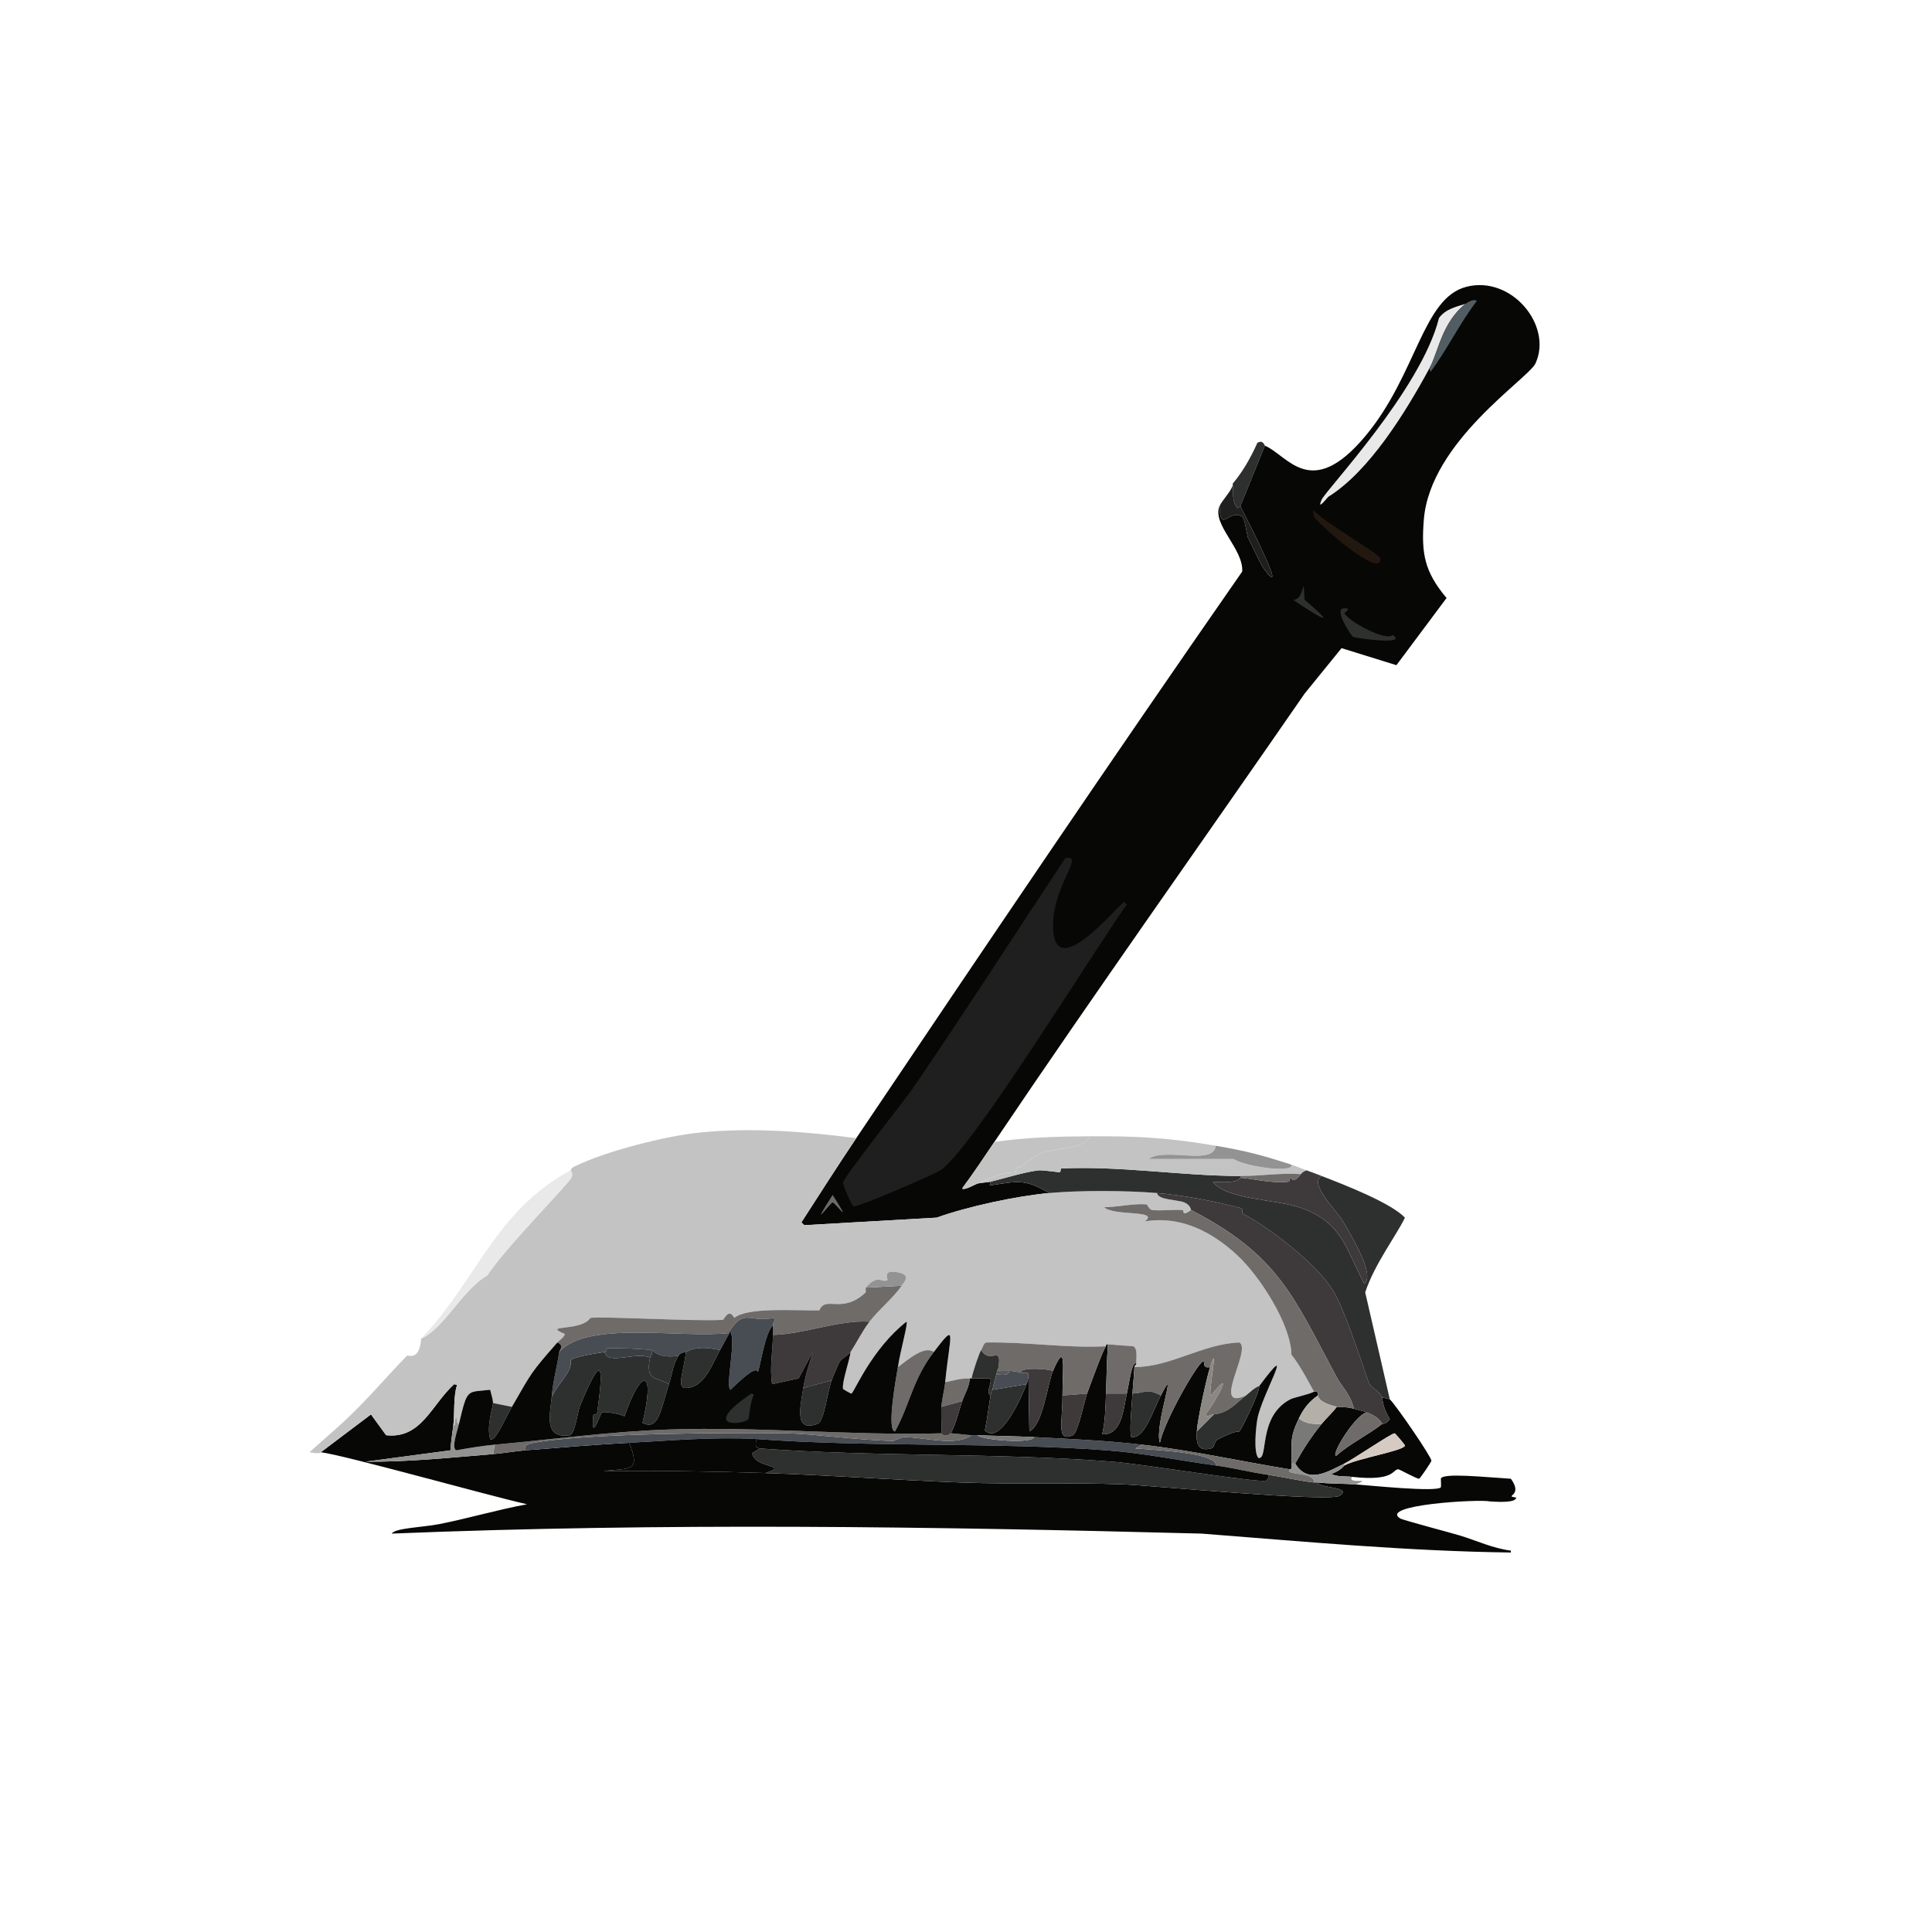
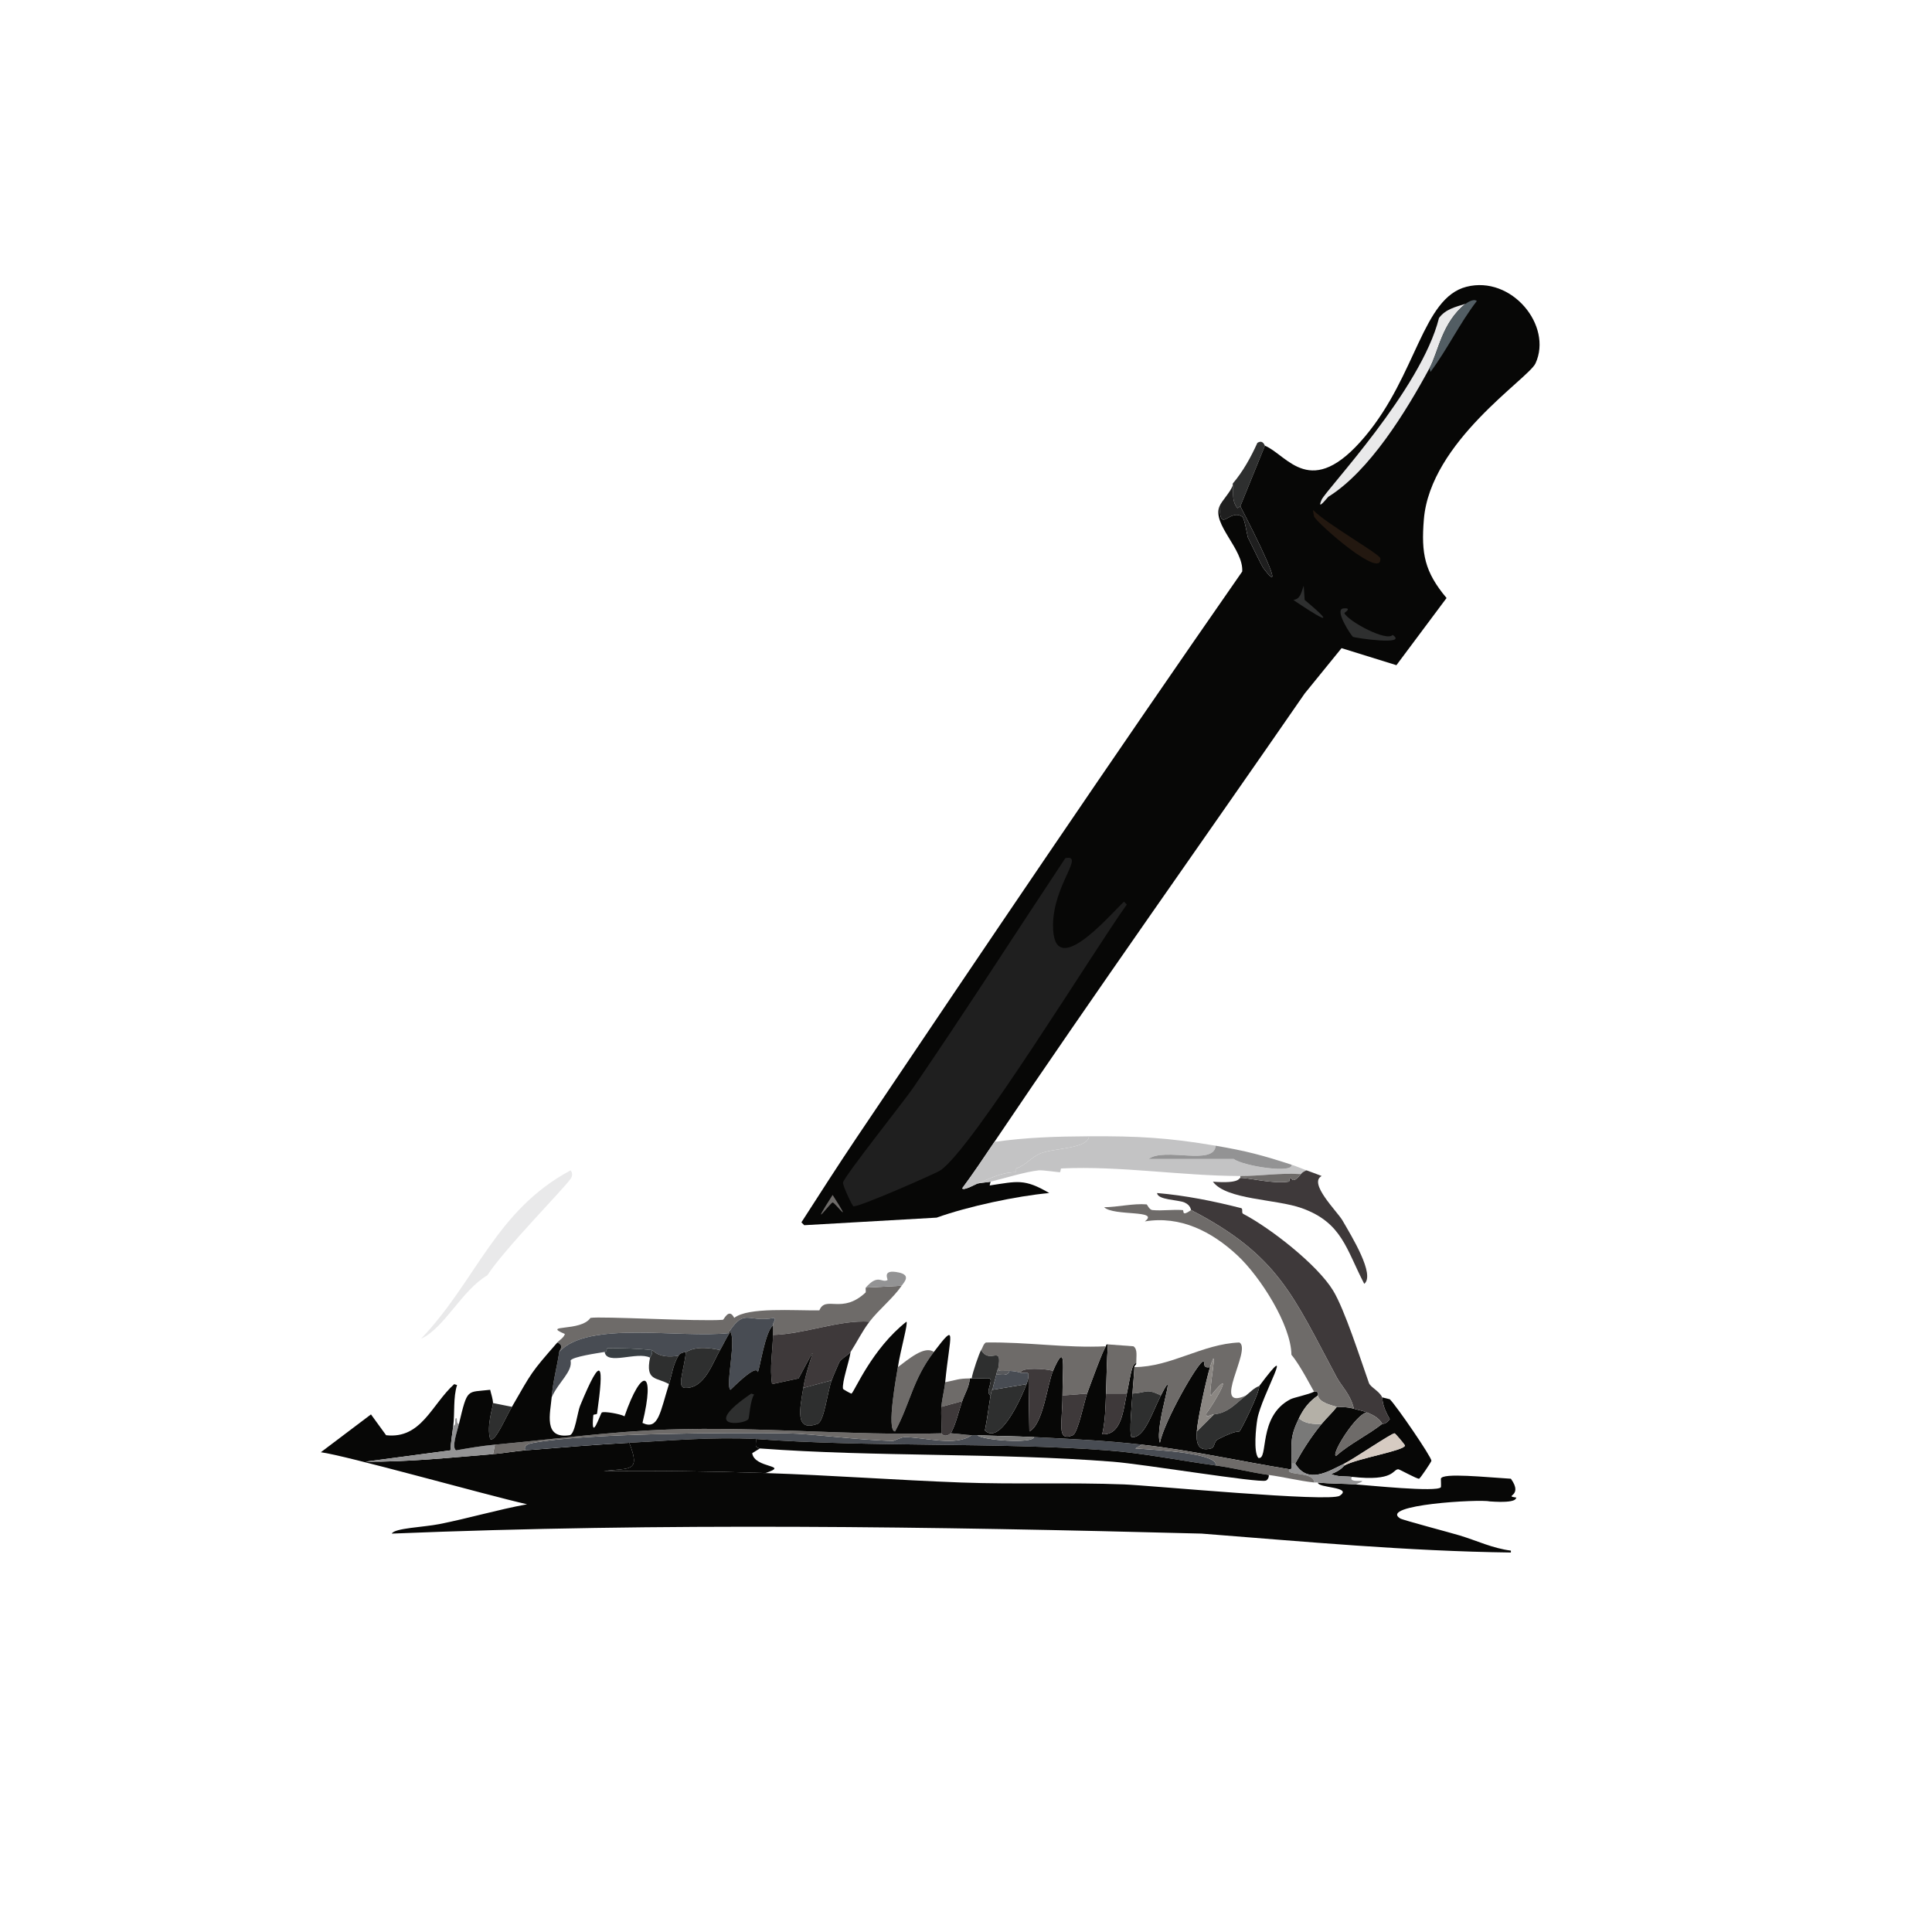
<svg xmlns="http://www.w3.org/2000/svg" version="1.1" id="Layer_1" x="0px" y="0px" viewBox="0 0 360 360" style="enable-background:new 0 0 360 360;" xml:space="preserve">
  <g>
    <g id="Background_00000176001503172873085830000003379313708361493179_" style="display:none;">
      <path style="display:inline;fill:#C3C3C4;" d="M359.442-0.5c-0.088,178.737-0.088,178.737-0.176,357.475    c-179.883-0.176-179.883-0.176-359.766-0.353c0-178.561,0-178.561,0-357.122C179.471-0.5,179.471-0.5,359.442-0.5z" />
      <path style="display:inline;fill:#E9E9EA;" d="M359.442-0.5c0.529,0,0.529,0,1.058,0c0,180.5,0,180.5,0,361    c-180.5,0-180.5,0-361,0c0-1.939,0-1.939,0-3.878c179.883,0.176,179.883,0.176,359.766,0.353    C359.354,178.237,359.354,178.237,359.442-0.5z" />
      <path style="display:inline;fill:#C3C3C4;" d="M270.25,272.365c15.144-0.374,30.483,1.641,45.654,0.705    c38.985-2.404-23.359-8.349-28.027-22.739c-0.954-3.32,2.533-21.861,4.23-26.088c-0.705-7.23,1.353-10.705,1.41-11.281    c0.12-1.208-0.121-9.8,0-12.691c0.004-0.103,1.049-1.65,1.058-1.763c0.182-2.383-1.065-4.013-1.058-4.23    c0.207-6.045,1.504-22.094,1.058-25.735c-0.018-0.148-0.975-0.286-1.058-0.705c-0.577-2.919,0.911-2.882-2.82-8.108    c0.809-4.612,1.801-20.358-3.525-20.447c-0.881-6.896,3.927,0.317,2.468-10.929c-6.581,2.592-1.535-3.125-5.288-5.993    c0.437-5.879-3.521-6.31-3.878-9.871c-5.38-3.066-9.333-8.435-12.515-14.278c-1.146,0.969-1.146,0.969-2.292,1.939    c-0.253-2.372,0.718-3.721-0.353-3.349c1.186-14.556,19.484-26.234,20.8-29.084c3.253-7.048-4.466-16.428-12.868-14.278    c-8.204,2.1-9.24,16.359-18.861,27.851c-4.458-0.911-2.794,2.576-10.047,2.82c-8.705-2.52-6.156-3.055-7.227-4.407    c-2.046-2.582-5.238,1.256-7.227,2.644c-4.407,0.529-4.407,0.529-8.813,1.058c-1.904,0.516-2.215,2.546-6.698,2.468    c-0.719,3.722-14.173-0.201-11.81,4.054c0.218,0.392,2.729,0.404,2.82,1.058c0.188,1.341-11.049,4.674-12.868,4.054    c-2.203,3.579-6.468-0.188-8.108,4.23c-3.882-0.687-1.549,3.388-9.871,3.173c-6.803,6.234-6.591,1.809-7.051,1.763    c-0.199-0.02-0.681,2.663-1.763,3.525c-3.009,0.059-5.134,1.943-7.756,3.173c-3.767,1.766-8.718,2.231-10.929,5.993    c-0.803,0.097-6.376,2.958-6.698,3.173c-0.652,0.433-6.203,7.121-12.691,8.461c-3.887-2.574-5.689-0.349-6.522,3.702    c-6.353,1.8,0.666,3.963-1.586,4.759c-0.992,0.35-1.24-1.537-3.525-1.058c-0.892,0.187-2.048,1.928-2.82,2.468    c-0.105,0.073-2.217,0.456-2.468,0.705c-2.175,2.157,4.527-0.665,0.353,4.936c-2.128-6.058-2.734-0.49-3.349,0.176    c-0.691,0.748-1.809,0.479-2.82,1.763c-0.339,0.431-2.931,6.352-6.346,8.813c-2.259,4.994-6.4,10.512-6.698,15.864    c-2.817,2.707-3.598,7.037-6.346,10.224c-0.365,3.681-1.797,7.083-2.82,10.576c-0.119,0.406,0.558,0.685,0.353,1.41    c-0.07,0.246-0.992,0.816-1.058,1.058c-1.044,3.846-1.454,9.163-3.525,12.339c-0.405,5.32-0.662,10.947-2.82,15.864    c-0.137,4.444-0.876,10.526-2.82,14.454c1.075,4.814-0.048,7.699,0,8.108c0.184,1.561,2.289,5.96,3.349,7.227    c0.869-0.723,1.521-1.658,2.292-2.468c-0.296,4.258-2.467,2.99-2.644,3.173c-3.975,4.095-7.182,7.978-11.458,11.986    c-3.966-0.176-3.966-0.176-7.932-0.353c-4.583,2.644-4.583,2.644-9.166,5.288c-2.344,4.077-5.901,7.497-9.695,10.4    c-0.779,6.117,7.866,11.559,12.868,14.278c14.438,7.849,36.987,11.259,53.233,14.102c4.762-1.379,8.03,0.245,9.519,0.353    c29.394,2.115,59.035,1.37,88.487,2.115c5.296-1.395,10.551-0.888,15.864,0c5.783-2.992,17.196-0.659,25.03-1.763    c12.392-2.405,25.077-4.192,37.369-7.051c0.433-0.101,1.361-0.973,1.763-1.41c9.059,1.373,12.495-5.719,17.274-4.23    c3.06-3.095,5.789-2.271,6.346-2.468c1.155-0.408,8.763-3.245,9.166-3.525c4.024-2.807-19.165-3.388-21.152-3.173    c-1.535,0.166-4.609,0.639-5.112,2.115c-1.293,0-2.585,0.007-3.878,0c0.023-0.508-0.505-0.341-1.058-0.353    c-2.262-2.796,5.438-3.234,8.285-3.878c0.345-0.078,0.009-0.99,0.353-1.058c1.332-0.261,23.455-0.047,27.146-0.353    c7.561,1.112,16.098,1.098,22.386,5.817c-20.575,16.364-38.119,23.685-63.281,30.495c-23.302,4.367-47.394,3.498-70.86,5.641    c-7.164-1.349-14.468-0.229-21.857,0.353c-22.466-1.541-44.847-0.661-67.335-2.115c-14.373-2.364-29.175-3.281-43.362-6.698    c-6.414-1.545-25.197-7.307-29.261-11.634c-5.375,0.576-6.285-3.257-8.108-4.583c-4.335-3.151-10.364-6.839-13.573-11.458    c-10.278-14.795,5.234-18.12,8.813-28.556c1.705-4.973,1.274-13.387-1.058-17.979c1.104-4.82-0.672-7.019-0.705-7.403    c-0.668-7.803,0.355-16.288-0.705-24.325c0.611-5.117,1.73-6.348,1.763-6.698c0.235-2.503-0.483-7.379-0.353-8.813    c0.061-0.671,2.934-3.425,0.705-5.288c4.511-10.155,3.404-21.892,9.166-31.729c-0.568-2.609,1.668-3.396,2.82-6.346    c0.171-0.437-0.171-1.682,0-2.115c0.605-1.531,2.325-3.536,2.468-3.878c0.269-0.647,0.564-3.794,1.058-4.936    c0.582-1.346,1.791-1.978,2.468-3.525c0.362-0.829,1.082-4.588,1.41-5.288c1.161-2.474,2.831-4.731,3.525-7.403    c0.885-0.484,5.224-5.259,5.288-5.641c0.288-1.711-6.02-2.722,4.23-6.346c2.235-7.75,6.609-6.596,9.519-14.454    c9.635-6.409,9.384-9.013,9.871-9.519c3.283-3.407,6.999-6.159,10.4-9.342c0.911-0.852,3.553-5.684,7.051-5.993    c0.456-2.351,13.542-11.382,14.454-11.634c1.624-0.449,4.189,0.603,4.936,0.353c1.925-0.647-2.533-2.277,1.41-3.878    c0.322-0.131,4.243-0.321,6.698-1.41c0.712-0.316,1.308-1.715,1.41-1.763c1.143-0.532,2.232-0.242,2.468-0.353    c2.754-1.29,5.666-3.734,5.993-3.878c8.947-3.927,12.719-2.993,13.396-3.173c2.086-0.553,3.713-2.631,5.993-2.115    c2.212-0.844,0.334-2.063,1.058-2.468c1.47-0.822,6.699,2.402,8.108-1.763c5.413-2.061,7.818-0.89,8.813-1.058    c3.113-0.524,9.488-3.78,17.274-0.705c3.125-2.84,8.255,0.255,10.224-4.583c1.429-0.594,4.858,1.544,9.166,0    c0.399,0.292,1.226,1.377,1.41,1.41c5.113,0.908,28.962-0.047,35.254-2.468c6.2,0.557,17.506-0.475,22.21,0    c4.103,0.415,7.244,2.826,11.281,1.763c16.122,6.519,14.453,9.965,22.386,23.444c4.308,11.297,8.342,22.721,11.634,34.196    c4.94,7.531,4.797,16.96,8.461,25.03c0.713,4.813,1.561,9.678,2.468,14.454c0.019,0.101,0.885,0.797,1.058,1.763    c0.99,5.522,3.587,27.722,4.23,34.549c0.161,1.707-0.456,2.707-0.353,3.878c0.023,0.256,1.378,4.508,1.41,4.936    c0.012,0.159-0.506,0.969-0.353,3.173c0.108,1.554,1.046,4.348,1.058,4.583c0.74,14.593-1.985,37.531-3.878,52.528    c-0.132,1.047-1.256,3.26-1.41,4.583c-0.204,1.746-0.848,9.955-0.705,10.929c0.631,4.295,4.492,4.934,7.227,7.227    c1.279,1.072,1.949,2.571,3.173,3.525c3.846,3,15.138,6.291-0.705,9.166c-18.334,3.327-40.454-0.253-58.874,0.353    c-1.41-0.705-1.41-0.705-2.82-1.41C275.198,273.432,270.026,273.406,270.25,272.365z" />
      <path style="display:inline;fill:#E9E9EA;" d="M270.25,272.365c-0.636,0.016-2.904-0.167-3.173,0.176    c0.48,0.544,1.404,2.831,1.41,2.997c0.019,0.509,0.047,1.522,0,1.586c-0.717,0.976-13.676-0.381-15.864-0.529    c3.434-1.358-1.642,0.092-0.705-1.41c7.968,0.897,7.545-1.396,8.637-1.41c0.213-0.003,3.517,1.849,3.878,1.763    c0.197-0.047,2.284-3.146,2.292-3.349c0.025-0.691-6.515-10.243-7.756-11.458c-2.292-9.959-2.292-9.959-4.583-19.918    c1.734-5.292,5.95-10.816,7.403-13.925c0.022-0.047,0.565,0.136,0.705-0.176c0.258-1.842-5.213-1.961-1.41-3.878    c-0.841-15.513-1.01-31.026-2.82-46.535c-3.391-10.425-4.983-21.545-9.342-31.552c-0.591,0.222-1.997,1.068-2.115,1.058    c-2.898-0.253,1.206-1.411,1.234-2.292c0.105-3.302-3.747-4.731-4.23-11.986c-0.011-0.171,1.705-1.374-0.705-2.292    c3.437-4.23,3.437-4.23,6.875-8.461c5.112,1.586,5.112,1.586,10.224,3.173c4.671-6.258,4.671-6.258,9.342-12.515    c-4.093-4.882-4.749-8.27-4.23-14.63c1.07-0.372,0.099,0.977,0.353,3.349c1.146-0.969,1.146-0.969,2.292-1.939    c3.182,5.843,7.135,11.212,12.515,14.278c0.357,3.561,4.315,3.992,3.878,9.871c3.753,2.868-1.293,8.585,5.288,5.993    c1.46,11.246-3.349,4.032-2.468,10.929c5.326,0.089,4.335,15.835,3.525,20.447c3.731,5.227,2.243,5.189,2.82,8.108    c0.083,0.419,1.039,0.557,1.058,0.705c0.447,3.642-0.851,19.69-1.058,25.735c-0.007,0.218,1.239,1.847,1.058,4.23    c-0.009,0.113-1.053,1.66-1.058,1.763c-0.121,2.891,0.12,11.483,0,12.691c-0.057,0.576-2.115,4.052-1.41,11.281    c-1.697,4.227-5.184,22.768-4.23,26.088c4.668,14.39,67.012,20.335,28.027,22.739C300.733,274.006,285.394,271.991,270.25,272.365    z" />
      <path style="display:inline;fill:#2E2F2F;" d="M277.653,279.769c0.225,1.237-1.181,0.371-1.763,0.881    c-3.198,2.807,6.117,1.307,6.698,2.468c-7.715-0.237-6.494,2.041-6.875,1.939c-0.248-0.066,0.393-2.545-3.702,1.058    c-1.689-0.514-10.616-2.866-11.105-3.173C256.84,280.395,275.694,279.3,277.653,279.769z" />
      <path style="display:inline;fill:#6E6B69;" d="M286.819,278.358c1.851-1.191,0.269-0.79,0.353-2.468    c1.837,0.131,11.778,0.453,12.339,1.234c1.776,2.474-5.73,1.034-6.875,1.939C292.327,279.06,293.482,277.744,286.819,278.358z" />
-       <path style="display:inline;fill:#3E393A;" d="M287.172,275.891c-0.083,1.677,1.498,1.277-0.353,2.468    c-0.223,0.021-0.27,0.449-4.23,0.705c-2.639-0.424,1.414-0.1-1.058-3.525C283.395,275.646,285.313,275.758,287.172,275.891z" />
      <path style="display:inline;fill:#797978;" d="M283.294,288.935c0.552,0.012,1.081-0.155,1.058,0.353    c-0.94-0.005-1.881,0.012-2.82,0c0-0.176,0-0.176,0-0.353C282.087,289.006,282.721,288.922,283.294,288.935z" />
      <path style="display:inline;fill:#E9E9EA;" d="M254.386,81.289c-10.162,12.138-14.459,3.518-18.685,1.763    c-0.07-0.029-0.347-1.188-1.41-0.529c-1.211,2.693-2.668,5.313-4.583,7.58c-0.257,0.304-2.541-0.323-4.936,5.817    c0.967,1.96,4.162,6.425,4.583,7.756c0.174,0.55-0.959,0.961,0.705,3.525c-2.072,2.124-5.129,8.844-7.051,8.108    c1.782,3.725-3.167,0.253-8.637,7.932c-3.346,0.521-4.913,3.089-8.108,4.583c-1.006,0.47-3.226,0.033-6.698,2.82    c-5.309-0.596-7.26,3.363-11.281,2.82c-2.814,3.001-12.296,5.156-14.807,6.346c-0.988,0.468-1.216,1.496-1.763,1.763    c-0.131,0.064-2.029,0.292-2.82,0.705c-0.347,0.181-0.453,1.857-6.698,3.525c-4.194,4.989-14.335,8.132-16.217,12.691    c-10.102,4.49-10.971,11.157-11.81,12.163c-1.429,1.713-2.073,0.834-3.173,2.115c-0.831,0.967-10.417,18.944-11.634,22.562    c-3.909,6.958-12.019,16.705-12.339,22.034c-0.678,0.336-0.661,0.681-0.705,0.705c-14.039,7.544-17.492,20.488-27.851,31.376    c-0.77,0.809-1.422,1.745-2.292,2.468c-1.06-1.267-3.166-5.666-3.349-7.227c-0.048-0.41,1.075-3.295,0-8.108    c1.944-3.928,2.683-10.01,2.82-14.454c2.158-4.918,2.415-10.544,2.82-15.864c2.072-3.176,2.482-8.493,3.525-12.339    c0.065-0.241,0.988-0.812,1.058-1.058c0.206-0.726-0.471-1.004-0.353-1.41c1.024-3.493,2.455-6.895,2.82-10.576    c2.748-3.187,3.529-7.516,6.346-10.224c0.298-5.352,4.439-10.871,6.698-15.864c3.415-2.462,6.006-8.383,6.346-8.813    c1.011-1.284,2.13-1.014,2.82-1.763c0.615-0.666,1.221-6.234,3.349-0.176c4.174-5.601-2.527-2.779-0.353-4.936    c0.251-0.249,2.363-0.632,2.468-0.705c0.773-0.54,1.928-2.281,2.82-2.468c2.285-0.479,2.534,1.408,3.525,1.058    c2.253-0.796-4.767-2.959,1.586-4.759c0.833-4.05,2.635-6.276,6.522-3.702c6.488-1.34,12.039-8.028,12.691-8.461    c0.323-0.214,5.895-3.076,6.698-3.173c2.211-3.762,7.162-4.227,10.929-5.993c2.622-1.23,4.746-3.114,7.756-3.173    c1.081-0.863,1.564-3.545,1.763-3.525c0.46,0.046,0.248,4.472,7.051-1.763c8.322,0.216,5.989-3.86,9.871-3.173    c1.641-4.418,5.905-0.652,8.108-4.23c1.819,0.62,13.056-2.713,12.868-4.054c-0.092-0.654-2.603-0.665-2.82-1.058    c-2.363-4.255,11.091-0.332,11.81-4.054c4.483,0.078,4.794-1.951,6.698-2.468c4.407-0.529,4.407-0.529,8.813-1.058    c1.989-1.388,5.181-5.226,7.227-2.644c1.071,1.351-1.478,1.887,7.227,4.407C251.592,83.865,249.928,80.378,254.386,81.289z" />
      <path style="display:inline;fill:#E9E9EA;" d="M59.784,270.603c4.613,0.587,30.494,7.888,38.427,9.695    c-5.499,1.01-10.918,2.618-16.393,3.702c-2.884,0.571-8.3,0.728-8.813,1.763c50.287-2.056,100.596-1.32,150.887,0    c19.201,1.492,38.391,3.276,57.64,3.525c0.94,0.012,1.88-0.005,2.82,0c1.293,0.007,2.585,0,3.878,0    c1.275,0,4.309-0.368,5.464-1.058c0.066,2.227,3.207-0.018,6.522,1.939c-10.354,2.607-20.76,7.337-31.552,6.522    c-4.312,2.959-7.183,0.883-8.461,1.058c-3.489,2.743-8.289,1.322-12.339,2.82c-2.863,0.284-4.754-1.691-7.051,0.705    c-2.884-0.995-6.034-0.128-9.166,0c-0.214,0.009-1.666-0.804-4.23-0.705c-6.986,0.27-14.165,1.216-21.152,1.41    c-10.228,0.284-20.591-0.335-30.671,1.41c-5.454-1.906-15.552-0.902-22.562-1.058c-10.329-0.23-20.705-1.344-31.023-1.763    c-3.195-0.13-5.435,0.806-7.756,0.705c-5.538-0.241-11.113-1.717-16.569-0.705c-8.59-0.905-16.769-3.041-25.383-3.525    c-5.105-2.609-26.059-8.966-24.854-16.393c0.422-2.599,8.061-8.073,10.224-10.047C60.013,271.03,59.679,270.589,59.784,270.603z" />
      <path style="display:inline;fill:#E9E9EA;" d="M64.367,264.609c-2.207,2.069-4.469,3.959-6.698,5.993    c-2.163,1.974-9.802,7.448-10.224,10.047c-1.205,7.427,19.749,13.784,24.854,16.393c8.614,0.484,16.793,2.62,25.383,3.525    c5.456-1.012,11.031,0.464,16.569,0.705c2.321,0.101,4.561-0.835,7.756-0.705c10.319,0.419,20.695,1.533,31.023,1.763    c7.01,0.156,17.108-0.849,22.562,1.058c10.08-1.745,20.443-1.126,30.671-1.41c6.987-0.194,14.166-1.14,21.152-1.41    c2.564-0.099,4.016,0.714,4.23,0.705c3.132-0.128,6.282-0.995,9.166,0c2.297-2.396,4.187-0.421,7.051-0.705    c4.05-1.498,8.849-0.077,12.339-2.82c1.278-0.175,4.148,1.901,8.461-1.058c10.793,0.815,21.198-3.915,31.552-6.522    c-3.315-1.957-6.456,0.288-6.522-1.939c-1.155,0.689-4.19,1.058-5.464,1.058c0.503-1.476,3.577-1.949,5.112-2.115    c1.987-0.215,25.177,0.366,21.152,3.173c-0.403,0.281-8.011,3.117-9.166,3.525c-0.557,0.197-3.285-0.627-6.346,2.468    c-4.78-1.488-8.216,5.604-17.274,4.23c-0.402,0.437-1.33,1.309-1.763,1.41c-12.292,2.859-24.977,4.646-37.369,7.051    c-7.834,1.104-19.247-1.23-25.03,1.763c-5.313-0.888-10.568-1.395-15.864,0c-29.452-0.745-59.093-0.001-88.487-2.115    c-1.489-0.107-4.757-1.731-9.519-0.353c-16.246-2.842-38.796-6.253-53.233-14.102c-5.002-2.719-13.646-8.161-12.868-14.278    c3.794-2.903,7.351-6.323,9.695-10.4c4.583-2.644,4.583-2.644,9.166-5.288C60.401,264.433,60.401,264.433,64.367,264.609z" />
      <path style="display:inline;fill:#E9E9EA;" d="M261.789,226.888c-2.648-2.765-11.138-6.066-15.512-7.756    c-0.956-0.369-1.852-0.713-2.82-1.058c-0.951-0.338-1.838-0.739-2.82-1.058c-5.465-1.773-8.374-2.545-14.102-3.525    c-8.813-1.509-14.705-1.817-23.62-1.763c-5.902,0.036-11.776,0.197-17.627,1.058c18.917-28.08,38.573-55.694,57.816-83.552    c2.41,0.917,0.694,2.121,0.705,2.292c0.483,7.255,4.336,8.684,4.23,11.986c-0.028,0.881-4.132,2.038-1.234,2.292    c0.118,0.01,1.524-0.836,2.115-1.058c4.359,10.008,5.951,21.127,9.342,31.552c1.81,15.509,1.979,31.023,2.82,46.535    c-3.803,1.916,1.668,2.036,1.41,3.878C262.354,227.024,261.811,226.841,261.789,226.888z" />
      <path style="display:inline;fill:#E9E9EA;" d="M229.708,90.455c-0.476,1.313-2.011,2.798-2.468,3.878    c-1.432,3.386,4.49,7.959,4.23,12.163c-24.318,34.945-48.156,70.252-71.918,105.585c-9.589-1.244-19.427-2.009-29.084-1.058    c-6.601,0.65-17.795,3.552-23.444,6.346c0.319-5.329,8.43-15.076,12.339-22.034c1.217-3.618,10.803-21.595,11.634-22.562    c1.1-1.281,1.744-0.402,3.173-2.115c0.839-1.006,1.708-7.672,11.81-12.163c1.882-4.559,12.022-7.703,16.217-12.691    c6.245-1.668,6.351-3.344,6.698-3.525c0.792-0.413,2.69-0.641,2.82-0.705c0.547-0.266,0.775-1.295,1.763-1.763    c2.511-1.19,11.993-3.345,14.807-6.346c4.021,0.542,5.973-3.417,11.281-2.82c3.472-2.787,5.692-2.35,6.698-2.82    c3.196-1.494,4.762-4.062,8.108-4.583c5.47-7.679,10.419-4.207,8.637-7.932c1.922,0.736,4.979-5.985,7.051-8.108    c-1.664-2.564-0.531-2.976-0.705-3.525c-0.421-1.331-3.616-5.796-4.583-7.756c2.394-6.14,4.679-5.513,4.936-5.817    C229.708,90.279,229.708,90.279,229.708,90.455z" />
      <path style="display:inline;fill:#E9E9EA;" d="M233.762,106.672c9.703,13.991,6.919,8.328,10.929,9.519    c0.239,0.071,3.348,3.452,3.349,3.702c0.005,0.84-12.311,8.848-13.749,9.166c0.969-5.729,0.969-5.729,1.939-11.458    c-0.553-0.441-6.892,7.051-7.403,7.051C225.665,124.651,233.188,108.902,233.762,106.672z" />
    </g>
    <g>
      <g>
        <path style="fill:#2E2F2F;" d="M235.701,83.052c-2.292,5.641-2.292,5.641-4.583,11.281c-0.264,0.176-0.264,0.176-0.529,0.353     c-1.132-1.392-0.681-2.644-0.881-4.23c0-0.176,0-0.176,0-0.353c1.915-2.267,3.372-4.887,4.583-7.58     C235.354,81.864,235.632,83.023,235.701,83.052z" />
        <g>
          <path style="fill:#070706;" d="M265.314,96.801c-0.518,6.36,0.137,9.748,4.23,14.63c-4.671,6.258-4.671,6.258-9.342,12.515      c-5.112-1.586-5.112-1.586-10.224-3.173c-3.437,4.23-3.437,4.23-6.875,8.461c-19.243,27.858-38.9,55.471-57.816,83.552      c-1.959,2.908-3.903,5.82-5.993,8.637c0.228,0.511,2.473-0.744,2.82-0.881c0.733-0.185,1.873-0.208,2.468-0.353      c-0.088,0.353-0.088,0.353-0.176,0.705c5.179-0.774,6.464-1.309,11.105,1.41c-6.116,0.558-15.145,2.492-20.976,4.583      c-12.339,0.705-12.339,0.705-24.678,1.41c-0.264-0.264-0.264-0.264-0.529-0.529c3.383-5.249,6.738-10.505,10.224-15.688      c23.762-35.334,47.6-70.64,71.918-105.585c0.259-4.203-5.663-8.777-4.23-12.163c0.141,5.224,1.776,0.364,4.23,1.939      c0.442,0.283,0.968,3.698,1.058,3.878c0.458,0.916,2.615,5.367,2.82,5.641c4.725,6.285-1.462-6.136-4.23-11.458      c2.292-5.641,2.292-5.641,4.583-11.281c4.226,1.755,8.523,10.376,18.685-1.763c9.621-11.492,10.657-25.751,18.861-27.851      c8.401-2.15,16.121,7.23,12.868,14.278C284.798,70.567,266.501,82.245,265.314,96.801z" />
          <g>
            <g>
              <path style="fill:#E9E9EA;" d="M273.07,56.611c-4.441,3.588-4.994,8.84-6.698,11.986        c-4.382,8.092-11.199,19.217-18.861,23.973c-0.113,0.07-2.256,2.841-1.234,0.529c0.819-1.852,18.532-20.5,21.857-33.844        C269.327,57.618,271.212,57.188,273.07,56.611z" />
              <path style="fill:#1F1F1F;" d="M231.118,94.333c2.769,5.321,8.955,17.742,4.23,11.458c-0.205-0.273-2.363-4.725-2.82-5.641        c-0.09-0.18-0.616-3.595-1.058-3.878c-2.455-1.574-4.09,3.285-4.23-1.939c0.457-1.08,1.992-2.565,2.468-3.878        c0.201,1.587-0.251,2.839,0.881,4.23C230.854,94.509,230.854,94.509,231.118,94.333z" />
              <path style="fill:#525D63;" d="M266.372,68.598c1.704-3.147,2.257-8.398,6.698-11.986c0.104-0.032,1.421-1.087,2.115-0.529        c-3.216,4.184-5.497,9.021-8.637,13.22C266.46,68.95,266.46,68.95,266.372,68.598z" />
              <path style="fill:#231810;" d="M244.691,95.038c2.278,2.458,12.444,8.223,12.515,8.99c0.386,4.147-11.596-6.363-12.339-7.756        C244.838,96.217,244.623,95.06,244.691,95.038z" />
              <path style="fill:#2E2F2F;" d="M250.332,113.37c1.776-0.154,0.136,0.8,0.176,0.881c0.769,1.563,7.896,5.367,8.99,4.054        c2.973,2.028-7.01,0.585-7.403,0.353C251.82,118.496,248.492,113.53,250.332,113.37z" />
              <path style="fill:#2E2F2F;" d="M242.928,109.14c0.088,1.322,0.088,1.322,0.176,2.644c6.987,5.867,1.96,2.788-2.115,0        C242.355,111.654,242.491,110.291,242.928,109.14z" />
            </g>
            <g>
              <path style="fill:#1F1F1F;" d="M198.508,159.905c3.743-0.736-2.272,4.973-2.292,12.515c-0.027,10.533,10.28-1.603,13.22-4.407        c0.264,0.264,0.264,0.264,0.529,0.529c-6.273,8.748-28.638,45.353-34.725,49.532c-0.84,0.577-15.383,6.972-16.217,6.698        c-0.229-0.075-2.011-3.872-1.939-4.407c0.147-1.087,11.376-15.188,13.044-17.627        C179.795,188.61,189.038,174.167,198.508,159.905z" />
              <path style="fill:#6E6B69;" d="M155.146,222.657c4.049,6.336,0.472,1.409,0,1.41        C154.756,224.069,150.478,229.939,155.146,222.657z" />
            </g>
          </g>
        </g>
      </g>
      <g>
        <path style="fill:#070706;" d="M84.462,265.667c-0.195,1.533-0.44,3.035-0.529,4.583c-7.932,1.058-7.932,1.058-15.864,2.115     c7.962,0.073,15.877-0.763,23.796-1.41c1.996-0.163,3.997-0.546,5.993-0.705c6.479-0.516,12.894-1.064,19.39-1.41     c2.271,5.719-0.076,4.595-4.759,5.288c10.057-0.115,20.089,0.018,30.142,0.353c12.162,0.405,24.325,1.313,36.488,1.763     c10.075,0.372,20.253-0.039,30.318,0.353c4.98,0.194,38.3,3.358,40.189,2.115c2.572-1.691-4.155-1.418-4.054-2.468     c2.348,0.25,4.711,0.194,7.051,0.353c2.188,0.148,15.148,1.505,15.864,0.529c0.047-0.064,0.019-1.078,0-1.586     c0.232-1.165,8.482-0.264,13.044,0c2.471,3.426-1.581,3.101,1.058,3.525c-0.264,0.017,0.472,1.077-4.936,0.705     c-1.959-0.469-20.813,0.626-16.746,3.173c0.489,0.306,9.416,2.659,11.105,3.173c3.244,0.986,6.066,2.375,9.519,2.82     c0,0.176,0,0.176,0,0.353c-19.249-0.25-38.439-2.034-57.64-3.525c-50.291-1.32-100.6-2.056-150.887,0     c0.513-1.034,5.929-1.192,8.813-1.763c5.475-1.084,10.894-2.691,16.393-3.702c-7.933-1.806-33.813-9.107-38.427-9.695     c4.671-3.525,4.671-3.525,9.342-7.051c1.41,1.939,1.41,1.939,2.82,3.878c6.579,0.74,8.471-5.718,12.691-9.519     c0.264,0.088,0.264,0.088,0.529,0.176C84.418,260.414,84.761,263.315,84.462,265.667z" />
-         <path style="fill:#C3C3C4;" d="M159.553,212.081c-3.486,5.183-6.84,10.439-10.224,15.688c0.264,0.264,0.264,0.264,0.529,0.529     c12.339-0.705,12.339-0.705,24.678-1.41c5.831-2.091,14.86-4.025,20.976-4.583c5.687-0.519,14.419-0.484,20.095,0     c0.103,1.311,3.921,1.234,5.112,1.763c1.183,0.525,1.151,1.367,1.234,1.41c-1.926,1.341-1.236,0.026-1.586,0     c-1.857-0.138-3.79,0.171-5.641,0c-0.572-0.053-0.983-1.052-1.058-1.058c-2.555-0.209-5.353,0.508-7.932,0.529     c1.824,1.713,10.482,0.446,7.58,2.644c6.616-1.102,12.462,1.862,17.274,6.346c4.187,3.902,9.981,12.901,10.047,18.508     c1.655,1.921,3.979,6.559,4.23,6.875c-1.104,0.56-3.774,1.081-4.407,1.41c-6.186,3.214-3.987,11.413-5.993,10.929     c-0.925-1.112-0.435-5.724-0.176-7.227c0.77-4.462,7.577-15.812,0.353-6.169c-0.996,0.352-1.664,1.14-2.468,1.763     c-6.696,3.039,1.163-8.566-1.234-9.871c-6.949,0.268-12.714,4.568-19.566,4.583c0.013-0.344,0.358-0.377,0.353-0.705     c-0.023-1.281,0.297-2.61-0.529-3.173c-2.38-0.176-2.38-0.176-4.759-0.353c-0.427-0.04-0.335,0.335-0.353,0.353     c-7.564,0.369-14.497-0.828-22.386-0.705c-0.511,0.339-0.57,0.948-0.881,1.41c-0.343,0.509-1.602,4.18-1.763,5.288     c-0.116-0.008-0.236-0.001-0.353,0c-2.163,0.01-2.379,0.275-4.583,0.705c0.888-9.036,2.315-11.439-2.115-5.641     c-1.713-1.276-4.802,1.414-6.698,2.82c0.529-3.387,1.947-8.222,1.586-8.461c-6.429,5.089-9.582,12.841-10.224,13.396     c-0.069,0.059-1.569-0.792-1.586-0.881c-0.238-1.23,1.201-5.219,1.41-6.875c1.2-1.859,2.168-3.881,3.525-5.641     c1.799-2.332,4.304-4.276,5.993-6.698c0.484-0.694,1.77-1.973-0.529-2.468c-3.291-0.708-1.961,1.325-2.115,1.41     c-1.105,0.606-1.72-1.264-4.054,1.41c-0.046,0.053,0.029,0.508,0,0.881c-4.417,4.177-7.458,0.486-8.637,3.349     c-4.716,0.083-13.295-0.642-15.864,1.41c-0.994-1.973-1.904,0.337-2.115,0.353c-4.654,0.345-22.721-0.702-24.678-0.353     c-1.802,2.643-9.23,1.127-4.759,2.997c-0.28,0.785-0.936,1.045-1.41,1.586c-5.022,5.743-4.67,5.427-8.461,11.986     c-1.763-0.353-1.763-0.353-3.525-0.705c-0.036-0.855-0.346-1.642-0.529-2.468c-4.408,0.527-4.184-0.442-5.817,6.346     c-0.597,0.026-0.207-1.104-0.529-1.058c-0.41,0.059,0.156,1.349-0.529,1.41c0.299-2.352-0.044-5.253,0.705-7.58     c-0.264-0.088-0.264-0.088-0.529-0.176c-4.221,3.8-6.113,10.259-12.691,9.519c-1.41-1.939-1.41-1.939-2.82-3.878     c-4.671,3.525-4.671,3.525-9.342,7.051c-0.105-0.013,0.229,0.427-2.115,0c2.229-2.034,4.492-3.924,6.698-5.993     c4.275-4.008,7.482-7.891,11.458-11.986c0.177-0.183,2.348,1.085,2.644-3.173c4.364-2.004,7.606-9.051,12.339-11.81     c3.137-4.862,14.116-15.987,15.512-17.979c0.346-0.494,0.422-1.058,0-1.586c0.044-0.024,0.027-0.37,0.705-0.705     c5.648-2.794,16.843-5.696,23.444-6.346C140.126,210.072,149.963,210.837,159.553,212.081z" />
        <path style="fill:#070706;" d="M258.969,260.731c1.241,1.215,7.781,10.766,7.756,11.458c-0.007,0.203-2.094,3.302-2.292,3.349     c-0.361,0.086-3.665-1.766-3.878-1.763c-1.092,0.015-0.669,2.308-8.637,1.41c-1.293-0.146-2.632,0.049-3.878-0.529     c1.831-0.644,2.34-1.515,2.468-1.586c2.334-1.31,11.137-2.755,11.281-3.702c0.023-0.148-1.789-2.284-1.939-2.292     c-0.545-0.029-7.75,4.871-9.342,5.641c-3.023,1.461-6.779,3.922-9.166,0c1.447-2.622,3.032-5.085,4.936-7.403     c0.905-1.102,1.965-2.034,2.82-3.173c0.322,0.09,1.758-0.063,3.173,0.353c0.855,0.251,1.62,0.356,2.468,0.705     c-1.834-0.001-6.735,7.641-5.817,8.108c2.633-2.317,5.901-3.851,8.637-5.993c0.065-0.051,0.597,0.201,1.41-0.881     c-1.586-2.703-1.319-3.86-1.41-4.054C258.264,260.555,258.264,260.555,258.969,260.731z" />
        <path style="fill:#939394;" d="M241.342,272.718c2.387,3.922,6.143,1.461,9.166,0c0,0.176,0,0.176,0,0.353     c-0.128,0.072-0.637,0.943-2.468,1.586c1.246,0.578,2.585,0.383,3.878,0.529c-0.937,1.503,4.14,0.053,0.705,1.41     c-2.34-0.159-4.702-0.103-7.051-0.353c-0.23-0.025-0.475,0.026-0.705,0c0.019-2.142-5.542-1.205-4.583-2.468     c0.508,0.023,0.34-0.505,0.353-1.058C240.847,272.737,241.321,272.684,241.342,272.718z" />
-         <path style="fill:#2E2F2F;" d="M236.406,274.833c2.814,0.389,5.643,1.096,8.461,1.41c0.23,0.026,0.475-0.025,0.705,0     c-0.101,1.05,6.626,0.777,4.054,2.468c-1.889,1.242-35.209-1.921-40.189-2.115c-10.066-0.392-20.244,0.02-30.318-0.353     c-12.163-0.45-24.326-1.358-36.488-1.763c4.728-1.572-2.064-0.799-2.468-3.702c0.705-0.441,0.705-0.441,1.41-0.881     c21.85,1.606,43.922,0.768,65.749,2.468c5.803,0.452,27.196,3.997,28.556,3.525C236.194,275.781,236.512,275.225,236.406,274.833     z" />
        <path style="fill:#484C53;" d="M181.058,267.43c0.352,0.014,0.706-0.015,1.058,0c0.78,0.894,10.24,1.677,10.576,0.353     c6.757,0.34,13.355,0.641,20.095,1.41c-0.617,0.353-0.617,0.353-1.234,0.705c4.284,0.299,15.421,0.891,14.983,3.173     c-6.758-0.918-13.443-2.305-20.271-2.82c-20.484-1.546-44.435-0.55-65.396-2.115c-7.925-0.42-15.76,0.286-23.62,0.705     c-6.496,0.346-12.91,0.894-19.39,1.41c-0.339-1.021,0.766-1.26,1.586-1.41c9.753-1.788,36.228-1.93,47.24-1.763     c4.749,0.072,13.516,1.315,19.742,1.41c0.111,0.002,1.602-0.709,2.115-0.705C172.361,267.813,178.04,269.579,181.058,267.43z" />
        <path style="fill:#070706;" d="M140.868,268.135c0.05,1.094-0.381,1.512,0.705,1.763c-0.705,0.441-0.705,0.441-1.41,0.881     c0.404,2.903,7.196,2.13,2.468,3.702c-10.053-0.335-20.085-0.468-30.142-0.353c4.684-0.693,7.03,0.431,4.759-5.288     C125.108,268.421,132.943,267.715,140.868,268.135z" />
        <path style="fill:#6E6B69;" d="M175.417,267.077c0.725,0.98,1.675-0.003,1.763,0c1.229,0.046,2.584,0.299,3.878,0.353     c-3.018,2.149-8.696,0.383-12.515,0.353c-0.513-0.004-2.004,0.707-2.115,0.705c-6.226-0.095-14.993-1.338-19.742-1.41     c-11.012-0.167-37.487-0.025-47.24,1.763c-0.82,0.15-1.925,0.389-1.586,1.41c-1.997,0.159-3.997,0.542-5.993,0.705     c0.176-0.881,0.176-0.881,0.353-1.763c10.704-0.985,21.514-2.445,32.257-2.82C141.465,265.778,158.431,267.537,175.417,267.077z" />
        <path style="fill:#939394;" d="M85.52,265.314c-0.374,1.556-1.417,4.394-0.529,4.936c2.366-0.423,4.839-0.838,7.227-1.058     c-0.176,0.881-0.176,0.881-0.353,1.763c-7.919,0.647-15.834,1.484-23.796,1.41c7.932-1.058,7.932-1.058,15.864-2.115     c0.089-1.548,0.334-3.05,0.529-4.583c0.685-0.061,0.119-1.351,0.529-1.41C85.312,264.211,84.923,265.341,85.52,265.314z" />
        <path style="fill:#E9E9EA;" d="M106.319,218.074c0.422,0.528,0.346,1.092,0,1.586c-1.396,1.992-12.375,13.117-15.512,17.979     c-4.733,2.759-7.975,9.806-12.339,11.81C88.827,238.562,92.281,225.618,106.319,218.074z" />
        <path style="fill:#070706;" d="M206.088,259.674c-0.095,2.527-0.132,5.101-0.705,7.58c3.666,0.221,3.939-4.695,4.583-7.58     c0.568-2.546,0.923-5.918,1.763-5.641c0.006,0.328-0.339,0.361-0.353,0.705c-0.064,1.67-0.264,3.274-0.353,4.936     c-0.071,1.334-0.689,7.564-0.176,8.108c2.355,0.306,3.765-4.384,5.464-7.756c3.438-6.823-1.309,5.65-0.176,8.813     c0.781-4.016,7.285-15.422,8.108-15.159c0.37,0.118-0.31,1.361,1.234,1.058c-0.709,2.232-2.342,9.825-2.468,11.986     c-0.095,1.632-0.119,3.908,2.644,3.173c0.833-0.222,0.375-1.239,1.41-1.763c3.43-1.737,3.717-1.281,3.878-1.41     c0.361-0.288,3.776-7.214,3.702-8.461c7.224-9.643,0.417,1.707-0.353,6.169c-0.259,1.503-0.749,6.115,0.176,7.227     c2.006,0.485-0.193-7.715,5.993-10.929c0.633-0.329,3.303-0.851,4.407-1.41c0.047,0.059,0.884-0.29,0.705,0.705     c-1.647,1.134-2.654,2.431-3.525,4.23c-1.801,3.718-1.319,4.553-1.41,8.461c-0.013,0.552,0.156,1.081-0.353,1.058     c-9.197-1.485-18.222-3.524-27.498-4.583c-6.74-0.77-13.337-1.071-20.095-1.41c-3.505-0.176-7.056-0.205-10.576-0.353     c-0.352-0.015-0.706,0.014-1.058,0c-1.294-0.053-2.649-0.307-3.878-0.353c1.009-1.887,1.425-3.993,2.115-5.993     c0.484-1.402,1.324-2.7,1.41-4.23c0.117-0.001,0.237-0.008,0.353,0c0.829,0.057,3.134-0.129,3.349,0     c0.739,0.443-0.899,2.594,0.176,3.173c-0.37,2.172-0.62,4.363-1.058,6.522c2.878,2.816,6.922-6.369,7.756-8.637     c0.194-0.528,0.379-1.185,0.353-1.763c0.088,5.288,0.088,5.288,0.176,10.576c2.574-1.259,3.351-8.841,4.407-11.281     c2.561-5.918,1.755-0.395,1.763,4.583c0.008,5.122-1.19,8.739,1.939,7.403c0.94-0.401,2.159-6.438,2.644-7.756     c0.543-1.474,2.999-8.284,3.525-8.813c0.018-0.018-0.075-0.392,0.353-0.353C206.222,253.561,206.203,256.619,206.088,259.674z" />
        <path style="fill:#3E393A;" d="M257.559,260.379c0.091,0.194-0.175,1.351,1.41,4.054c-0.813,1.082-1.345,0.83-1.41,0.881     c-0.574-1.099-1.759-1.678-2.82-2.115c-0.847-0.349-1.613-0.454-2.468-0.705c-0.614-2.684-2.309-4.207-3.173-5.817     c-8.15-15.199-10.828-22.751-27.146-31.2c-0.083-0.043-0.051-0.885-1.234-1.41c-1.191-0.528-5.008-0.452-5.112-1.763     c5.302,0.452,10.538,1.503,15.688,2.82c0.365,0.171-0.014,0.866,0.353,1.058c5.031,2.632,13.769,9.412,16.746,14.278     c2.172,3.55,5.094,12.751,6.698,17.274C255.447,258.542,257.002,259.194,257.559,260.379z" />
        <path style="fill:#6E6B69;" d="M221.952,225.478c16.318,8.448,18.995,16.001,27.146,31.2c0.864,1.61,2.559,3.133,3.173,5.817     c-1.415-0.416-2.851-0.262-3.173-0.353c-1.168-0.328-3.281-0.825-3.525-2.115c0.179-0.995-0.658-0.647-0.705-0.705     c-0.252-0.316-2.576-4.953-4.23-6.875c-0.067-5.607-5.86-14.607-10.047-18.508c-4.812-4.484-10.659-7.448-17.274-6.346     c2.902-2.199-5.755-0.931-7.58-2.644c2.579-0.021,5.377-0.738,7.932-0.529c0.075,0.006,0.486,1.005,1.058,1.058     c1.851,0.171,3.783-0.138,5.641,0C220.716,225.504,220.026,226.819,221.952,225.478z" />
        <path style="fill:#6E6B69;" d="M168.014,239.579c-1.69,2.423-4.195,4.366-5.993,6.698c-5.742-0.357-11.97,2.292-17.979,2.468     c0.013-0.604,0.024-1.155,0-1.763c-0.031-0.774,0.672-0.998,0.176-1.41c-4.789,0.945-5.376-1.859-8.285,2.468     c-0.054,0.081,0.053,0.269,0,0.353c-9.181,1.044-26.413-2.408-31.729,3.525c0.06-0.409,1.014-1.166-0.353-1.763     c0.474-0.542,1.13-0.802,1.41-1.586c-4.471-1.87,2.958-0.354,4.759-2.997c1.957-0.349,20.024,0.698,24.678,0.353     c0.211-0.016,1.121-2.325,2.115-0.353c2.569-2.052,11.149-1.327,15.864-1.41c1.179-2.863,4.22,0.828,8.637-3.349     c0.029-0.373-0.046-0.829,0-0.881C164.665,239.755,164.665,239.755,168.014,239.579z" />
        <path style="fill:#6E6B69;" d="M232.176,260.026c-2.017,1.564-3.297,3.248-5.993,3.525c-0.912,0.094-1.424,0.818-1.41-0.176     c1.609-2.055,5.582-9.144,0.881-3.349c-0.68,0.147,1.615-10.925-0.176-5.288c-1.544,0.304-0.864-0.939-1.234-1.058     c-0.823-0.263-7.327,11.143-8.108,15.159c-1.133-3.164,3.614-15.636,0.176-8.813c-2.714-1.378-2.64-0.492-5.288-0.353     c0.088-1.661,0.288-3.265,0.353-4.936c6.852-0.015,12.617-4.315,19.566-4.583C233.339,251.46,225.48,263.065,232.176,260.026z" />
        <path style="fill:#3E393A;" d="M162.021,246.277c-1.357,1.76-2.325,3.782-3.525,5.641c-0.359,0.556-1.736,1.233-2.115,1.939     c-0.478,1.128-0.982,2.195-1.41,3.349c-2.644,0.705-2.644,0.705-5.288,1.41c0.854-5.317,3.818-10.54-0.881-1.763     c-2.468,0.529-2.468,0.529-4.936,1.058c-0.478-3.066,0.108-6.105,0.176-9.166C150.05,248.57,156.278,245.921,162.021,246.277z" />
        <path style="fill:#6E6B69;" d="M206.088,250.86c-0.526,0.53-2.982,7.339-3.525,8.813c-2.292,0.176-2.292,0.176-4.583,0.353     c-0.008-4.978,0.799-10.501-1.763-4.583c-1.2-0.4-6.091-0.733-5.993,0.353c-0.583-0.216-1.495-0.325-2.115-0.353     c-1.151-0.052-2.153,0.222-2.115-0.353c0.843-4.83-1.465-0.671-3.173-3.525c0.311-0.462,0.37-1.071,0.881-1.41     C191.591,250.032,198.524,251.229,206.088,250.86z" />
        <path style="fill:#2E2F2F;" d="M223.01,266.725c1.586-1.586,1.586-1.586,3.173-3.173c2.697-0.278,3.976-1.961,5.993-3.525     c0.803-0.623,1.472-1.411,2.468-1.763c0.074,1.247-3.341,8.173-3.702,8.461c-0.161,0.129-0.448-0.327-3.878,1.41     c-1.035,0.524-0.577,1.541-1.41,1.763C222.89,270.633,222.915,268.356,223.01,266.725z" />
        <path style="fill:#6E6B69;" d="M174.007,251.918c-3.989,5.22-4.354,9.504-7.227,14.807c-1.692-0.071,0.353-10.86,0.529-11.986     C169.205,253.332,172.294,250.642,174.007,251.918z" />
        <path style="fill:#6E6B69;" d="M211.729,254.033c-0.84-0.277-1.195,3.094-1.763,5.641c-1.939,0-1.939,0-3.878,0     c0.115-3.055,0.134-6.113,0.353-9.166c2.38,0.176,2.38,0.176,4.759,0.353C212.026,251.423,211.706,252.752,211.729,254.033z" />
        <path style="fill:#2E2F2F;" d="M185.993,255.091c-0.01,0.055-0.06-0.264-0.353,1.058c-0.214,0.968-0.516,1.794-0.705,2.82     c-0.01,0.055-0.113-0.344-0.353,1.058c-1.076-0.579,0.563-2.73-0.176-3.173c-0.215-0.129-2.52,0.057-3.349,0     c0.16-1.108,1.42-4.779,1.763-5.288C184.528,254.419,186.837,250.261,185.993,255.091z" />
        <path style="fill:#6E6B69;" d="M180.705,256.854c-0.086,1.53-0.926,2.828-1.41,4.23c-1.939,0.529-1.939,0.529-3.878,1.058     c0.093-1.444,0.563-3.134,0.705-4.583C178.326,257.128,178.542,256.864,180.705,256.854z" />
        <path style="fill:#2E2F2F;" d="M95.391,262.142c-1.35,2.336-3.18,6.73-4.054,5.993c-0.725-2.474,0.557-6.029,0.529-6.698     C93.628,261.789,93.628,261.789,95.391,262.142z" />
        <path style="fill:#939394;" d="M168.014,239.579c-3.349,0.176-3.349,0.176-6.698,0.353c2.334-2.674,2.949-0.804,4.054-1.41     c0.155-0.085-1.176-2.119,2.115-1.41C169.784,237.606,168.498,238.885,168.014,239.579z" />
        <g>
-           <path style="fill:#2E2F2F;" d="M231.118,219.132c0,0.176,0,0.176,0,0.353c-0.273,0.008-0.005,1.109-5.112,0.705      c2.514,3.403,11.746,3.208,16.569,4.936c7.532,2.698,8.274,7.681,11.634,14.102c2.082-1.681-2.328-8.814-4.054-11.81      c-0.954-1.656-6.44-6.974-3.878-8.285c4.373,1.69,12.863,4.991,15.512,7.756c-1.453,3.11-5.669,8.633-7.403,13.925      c2.292,9.959,2.292,9.959,4.583,19.918c-0.705-0.176-0.705-0.176-1.41-0.353c-0.557-1.185-2.111-1.837-2.468-2.644      c-1.604-4.524-4.526-13.724-6.698-17.274c-2.977-4.865-11.714-11.646-16.746-14.278c-0.367-0.192,0.013-0.887-0.353-1.058      c-5.15-1.317-10.386-2.369-15.688-2.82c-5.676-0.484-14.408-0.519-20.095,0c-4.641-2.719-5.926-2.184-11.105-1.41      c0.088-0.353,0.088-0.353,0.176-0.705c2.565-0.622,6.431-1.84,8.99-2.115c0.648-0.07,3.683,0.363,3.878,0.353      c0.271-0.015,0.082-0.693,0.353-0.705C208.799,217.212,220.1,219.105,231.118,219.132z" />
          <path style="fill:#C3C3C4;" d="M226.535,213.491c-0.358,3.814-9.502,0.223-12.515,2.468c7.932,0,7.932,0,15.864,0      c1.85,1.36,11.246,2.763,10.752,1.058c0.982,0.319,1.869,0.719,2.82,1.058c-0.424,0.175-0.75,0.329-1.058,0.705      c-3.751-0.261-7.561,0.361-11.281,0.353c-11.018-0.026-22.319-1.92-33.315-1.41c-0.27,0.013-0.082,0.69-0.353,0.705      c-0.195,0.011-3.23-0.422-3.878-0.353c-2.558,0.275-6.424,1.493-8.99,2.115c-0.595,0.144-1.735,0.168-2.468,0.353      c2.244-0.886,4.568-2.169,7.227-2.115c0-0.353,0-0.353,0-0.705c1.724-0.53,2.923-2.179,4.583-2.82      c2.647-1.022,8.791-0.832,8.99-3.173C211.83,211.674,217.722,211.982,226.535,213.491z" />
          <path style="fill:#C3C3C4;" d="M202.915,211.729c-0.199,2.341-6.343,2.151-8.99,3.173c-1.66,0.641-2.859,2.29-4.583,2.82      c0,0.353,0,0.353,0,0.705c-2.659-0.054-4.983,1.23-7.227,2.115c-0.348,0.137-2.593,1.392-2.82,0.881      c2.09-2.817,4.034-5.729,5.993-8.637C191.139,211.926,197.013,211.764,202.915,211.729z" />
          <path style="fill:#3E393A;" d="M246.277,219.132c-2.562,1.311,2.924,6.628,3.878,8.285c1.726,2.996,6.136,10.129,4.054,11.81      c-3.359-6.421-4.102-11.404-11.634-14.102c-4.824-1.728-14.055-1.532-16.569-4.936c5.107,0.404,4.839-0.698,5.112-0.705      c1.578-0.043,5.945,1.147,8.99,0.705c0.284-0.041,0.063-0.636,0.353-0.705c0.321-0.077,0.263,1.344,1.939-0.705      c0.308-0.376,0.634-0.53,1.058-0.705C244.425,218.418,245.321,218.762,246.277,219.132z" />
          <path style="fill:#939394;" d="M240.637,217.017c0.494,1.706-8.902,0.302-10.752-1.058c-7.932,0-7.932,0-15.864,0      c3.013-2.244,12.157,1.346,12.515-2.468C232.263,214.472,235.172,215.244,240.637,217.017z" />
          <path style="fill:#6E6B69;" d="M242.399,218.779c-1.676,2.05-1.618,0.629-1.939,0.705c-0.29,0.069-0.069,0.664-0.353,0.705      c-3.045,0.442-7.412-0.748-8.99-0.705c0-0.176,0-0.176,0-0.353C234.839,219.141,238.648,218.518,242.399,218.779z" />
        </g>
        <path style="fill:#6E6B69;" d="M257.559,265.314c-2.736,2.142-6.005,3.676-8.637,5.993c-0.918-0.467,3.983-8.109,5.817-8.108     C255.8,263.637,256.985,264.215,257.559,265.314z" />
        <path style="fill:#797978;" d="M246.277,265.314c-1.904,2.318-3.489,4.781-4.936,7.403c-0.021-0.034-0.495,0.02-0.705,0     c0.091-3.908-0.391-4.743,1.41-8.461C243.19,265.354,244.822,265.373,246.277,265.314z" />
        <path style="fill:#B4B0A7;" d="M249.098,262.142c-0.855,1.139-1.916,2.071-2.82,3.173c-1.455,0.058-3.088,0.039-4.23-1.058     c0.871-1.799,1.878-3.096,3.525-4.23C245.816,261.317,247.93,261.814,249.098,262.142z" />
        <path style="fill:#D6CBC2;" d="M250.508,273.07c0-0.176,0-0.176,0-0.353c1.593-0.77,8.797-5.67,9.342-5.641     c0.15,0.008,1.962,2.143,1.939,2.292C261.645,270.315,252.842,271.76,250.508,273.07z" />
        <path style="fill:#6E6B69;" d="M240.284,273.775c-0.959,1.263,4.602,0.326,4.583,2.468c-2.818-0.314-5.647-1.021-8.461-1.41     c-3.328-0.46-6.562-1.313-9.871-1.763c0.438-2.282-10.699-2.874-14.983-3.173c0.617-0.353,0.617-0.353,1.234-0.705     C222.062,270.252,231.087,272.29,240.284,273.775z" />
        <path style="fill:#070706;" d="M226.535,273.07c3.309,0.45,6.543,1.302,9.871,1.763c0.106,0.392-0.212,0.948-0.529,1.058     c-1.36,0.472-22.752-3.073-28.556-3.525c-21.826-1.7-43.899-0.862-65.749-2.468c-1.086-0.251-0.656-0.669-0.705-1.763     c20.961,1.566,44.912,0.569,65.396,2.115C213.093,270.766,219.777,272.152,226.535,273.07z" />
        <path style="fill:#797978;" d="M192.691,267.782c-0.337,1.325-9.796,0.542-10.576-0.353     C185.635,267.577,189.186,267.606,192.691,267.782z" />
        <path style="fill:#3E393A;" d="M177.18,267.077c-0.088-0.003-1.038,0.98-1.763,0c0.076-1.636-0.105-3.303,0-4.936     c1.939-0.529,1.939-0.529,3.878-1.058C178.605,263.084,178.189,265.19,177.18,267.077z" />
-         <path style="fill:#2E2F2F;" d="M112.665,251.918c0.405,2.568,6.026-0.165,8.461,1.058c-0.912,4.44,1.273,3.612,3.525,4.936     c-1.641,5.203-1.952,8.652-4.936,7.227c2.432-9.91-0.097-10.599-3.349-1.234c-0.761-0.433-3.72-0.965-4.23-0.705     c-0.239,0.122-2.1,5.929-1.586,0.529c0.026-0.277,0.666-0.072,0.705-0.353c1.298-9.21,0.965-11.438-3.173-1.41     c-0.476,1.153-0.943,5.315-1.939,5.464c-4.967,0.747-3.601-4.105-3.349-7.051c1.279-2.882,3.943-4.784,3.525-6.875     C106.728,252.803,111.252,252.156,112.665,251.918z" />
        <path style="fill:#484C53;" d="M135.933,248.393c-0.667,1.045-1.142,2.122-1.763,3.173c-4.692-1.038-6.022,0.306-6.346,0.353     c-1.327,0.193-1.332,0.693-1.41,0.705c-3.769,0.607-4.671-1.029-4.936-1.058c-2.806-0.306-5.478-0.357-8.285-0.353     c-0.308,0.25,0.014,0.614-0.529,0.705c-1.413,0.238-5.937,0.885-6.346,1.586c0.418,2.09-2.247,3.993-3.525,6.875     c0.284-3.325,0.97-5.436,1.41-8.461C109.52,245.985,126.752,249.436,135.933,248.393z" />
        <path style="fill:#484C53;" d="M144.041,246.982c-1.466,1.038-2.513,8.303-2.82,8.637c-0.229,0.249,0.428-2.102-5.112,3.349     c-1.024-0.728,1.292-9.939-0.176-10.929c2.909-4.327,3.496-1.522,8.285-2.468C144.713,245.984,144.01,246.209,144.041,246.982z" />
        <path style="fill:#2E2F2F;" d="M134.17,251.565c-1.389,2.353-2.868,7.207-6.522,7.051c-1.548-0.066-0.299-2.904,0.176-6.698     C128.148,251.871,129.478,250.527,134.17,251.565z" />
        <path style="fill:#2E2F2F;" d="M154.97,257.206c-0.827,2.229-1.351,7.632-2.644,8.108c-4.314,1.59-3.261-2.858-2.644-6.698     C152.326,257.911,152.326,257.911,154.97,257.206z" />
        <path style="fill:#2E2F2F;" d="M126.414,252.623c-0.999,1.623-1.208,3.53-1.763,5.288c-2.252-1.323-4.437-0.496-3.525-4.936     c0.069-0.337,0.525-0.573,0.353-1.41C121.743,251.594,122.645,253.23,126.414,252.623z" />
        <g>
          <path style="fill:#070706;" d="M167.309,254.738c-0.176,1.126-2.221,11.915-0.529,11.986c2.873-5.303,3.238-9.587,7.227-14.807      c4.431-5.798,3.003-3.396,2.115,5.641c-0.142,1.449-0.612,3.139-0.705,4.583c-0.105,1.632,0.076,3.299,0,4.936      c-16.986,0.46-33.952-1.299-50.942-0.705c-10.743,0.376-21.553,1.835-32.257,2.82c-2.388,0.22-4.861,0.634-7.227,1.058      c-0.888-0.542,0.154-3.379,0.529-4.936c1.633-6.788,1.409-5.818,5.817-6.346c0.183,0.826,0.493,1.613,0.529,2.468      c0.028,0.67-1.254,4.224-0.529,6.698c0.875,0.736,2.704-3.657,4.054-5.993c3.791-6.56,3.439-6.244,8.461-11.986      c1.366,0.597,0.412,1.353,0.353,1.763c-0.44,3.025-1.126,5.136-1.41,8.461c-0.252,2.945-1.618,7.798,3.349,7.051      c0.996-0.15,1.463-4.311,1.939-5.464c4.138-10.028,4.471-7.8,3.173,1.41c-0.04,0.28-0.679,0.075-0.705,0.353      c-0.513,5.4,1.347-0.407,1.586-0.529c0.51-0.26,3.47,0.272,4.23,0.705c3.252-9.365,5.781-8.676,3.349,1.234      c2.983,1.425,3.295-2.024,4.936-7.227c0.555-1.758,0.763-3.665,1.763-5.288c0.078-0.013,0.083-0.512,1.41-0.705      c-0.475,3.794-1.724,6.632-0.176,6.698c3.654,0.156,5.133-4.698,6.522-7.051c0.62-1.05,1.095-2.128,1.763-3.173      c0.053-0.083-0.054-0.272,0-0.353c1.468,0.989-0.847,10.201,0.176,10.929c5.54-5.451,4.883-3.1,5.112-3.349      c0.308-0.334,1.354-7.599,2.82-8.637c0.024,0.607,0.013,1.159,0,1.763c-0.068,3.061-0.654,6.1-0.176,9.166      c2.468-0.529,2.468-0.529,4.936-1.058c4.699-8.778,1.736-3.554,0.881,1.763c-0.617,3.84-1.67,8.288,2.644,6.698      c1.293-0.476,1.818-5.88,2.644-8.108c0.428-1.154,0.932-2.221,1.41-3.349c0.379-0.706,1.756-1.383,2.115-1.939      c-0.21,1.655-1.648,5.644-1.41,6.875c0.017,0.089,1.518,0.941,1.586,0.881c0.642-0.555,3.795-8.307,10.224-13.396      C169.256,246.516,167.837,251.352,167.309,254.738z" />
-           <path style="fill:#070706;" d="M130.468,258.264c0.914,0.298-2.48,6.447-2.82,6.346c-0.442-0.132-0.341-2.427-1.41,0.705      C125.687,257.694,127.563,260.761,130.468,258.264z" />
+           <path style="fill:#070706;" d="M130.468,258.264c0.914,0.298-2.48,6.447-2.82,6.346c-0.442-0.132-0.341-2.427-1.41,0.705      z" />
          <path style="fill:#2E2F2F;" d="M139.987,259.674c0.264,0.088,0.264,0.088,0.529,0.176c-0.741,1.09-0.893,4.358-1.058,4.583      C138.68,265.497,130.174,266.326,139.987,259.674z" />
        </g>
        <path style="fill:#2E2F2F;" d="M191.281,257.911c-0.834,2.268-4.878,11.453-7.756,8.637c0.438-2.159,0.687-4.35,1.058-6.522     c0.239-1.402,0.342-1.003,0.353-1.058C188.108,258.44,188.108,258.44,191.281,257.911z" />
        <path style="fill:#3E393A;" d="M196.217,255.443c-1.056,2.44-1.833,10.022-4.407,11.281c-0.088-5.288-0.088-5.288-0.176-10.576     c-0.024-0.669-0.982-0.193-1.41-0.353C190.126,254.711,195.017,255.043,196.217,255.443z" />
        <path style="fill:#2E2F2F;" d="M216.312,260.026c-1.699,3.372-3.109,8.062-5.464,7.756c-0.513-0.544,0.106-6.775,0.176-8.108     C213.672,259.534,213.598,258.648,216.312,260.026z" />
        <path style="fill:#3E393A;" d="M202.562,259.674c-0.485,1.317-1.704,7.355-2.644,7.756c-3.129,1.336-1.931-2.281-1.939-7.403     C200.271,259.85,200.271,259.85,202.562,259.674z" />
        <path style="fill:#3E393A;" d="M209.966,259.674c-0.644,2.885-0.917,7.8-4.583,7.58c0.573-2.479,0.61-5.053,0.705-7.58     C208.027,259.674,208.027,259.674,209.966,259.674z" />
        <path style="fill:#8B8783;" d="M226.183,263.552c-1.586,1.586-1.586,1.586-3.173,3.173c0.126-2.161,1.759-9.754,2.468-11.986     c1.791-5.637-0.504,5.435,0.176,5.288c4.701-5.795,0.728,1.294-0.881,3.349C224.758,264.37,225.271,263.646,226.183,263.552z" />
        <path style="fill:#484C53;" d="M190.224,255.796c0.429,0.159,1.386-0.316,1.41,0.353c0.027,0.578-0.158,1.235-0.353,1.763     c-3.173,0.529-3.173,0.529-6.346,1.058c0.189-1.027,0.491-1.853,0.705-2.82c0.918-0.074,2.131,0.378,2.468-0.705     C188.728,255.471,189.641,255.579,190.224,255.796z" />
        <path style="fill:#58595C;" d="M188.108,255.443c-0.337,1.083-1.549,0.632-2.468,0.705c0.293-1.322,0.343-1.003,0.353-1.058     C185.955,255.666,186.957,255.392,188.108,255.443z" />
        <path style="fill:#393F43;" d="M121.479,251.565c0.172,0.837-0.283,1.073-0.353,1.41c-2.434-1.222-8.055,1.51-8.461-1.058     c0.543-0.091,0.22-0.455,0.529-0.705C116,251.208,118.672,251.259,121.479,251.565z" />
      </g>
    </g>
  </g>
</svg>